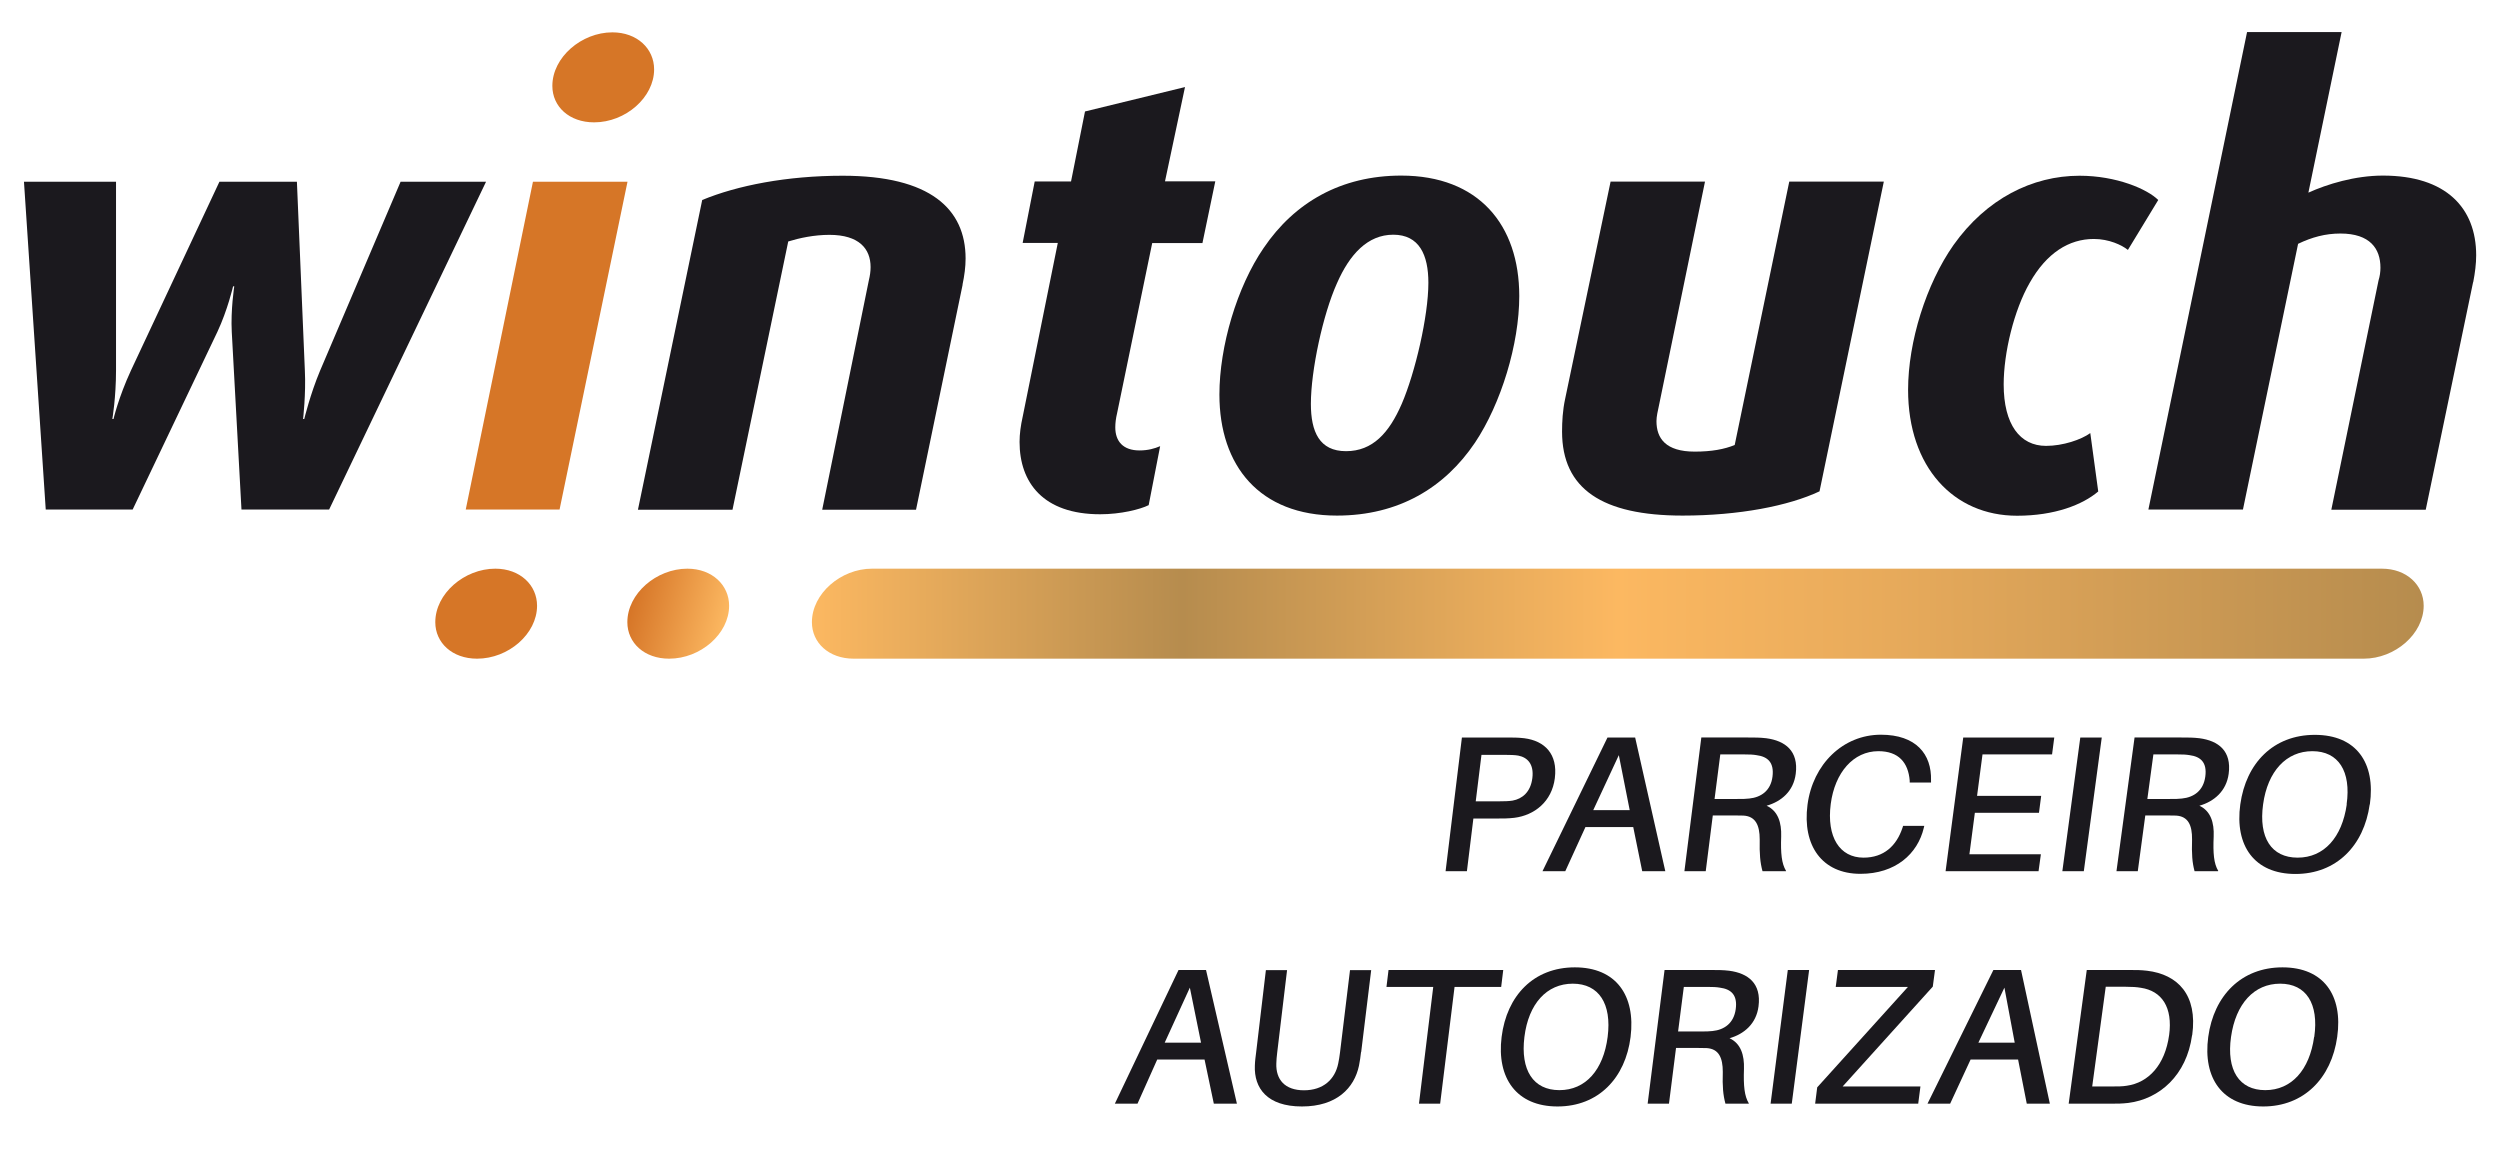
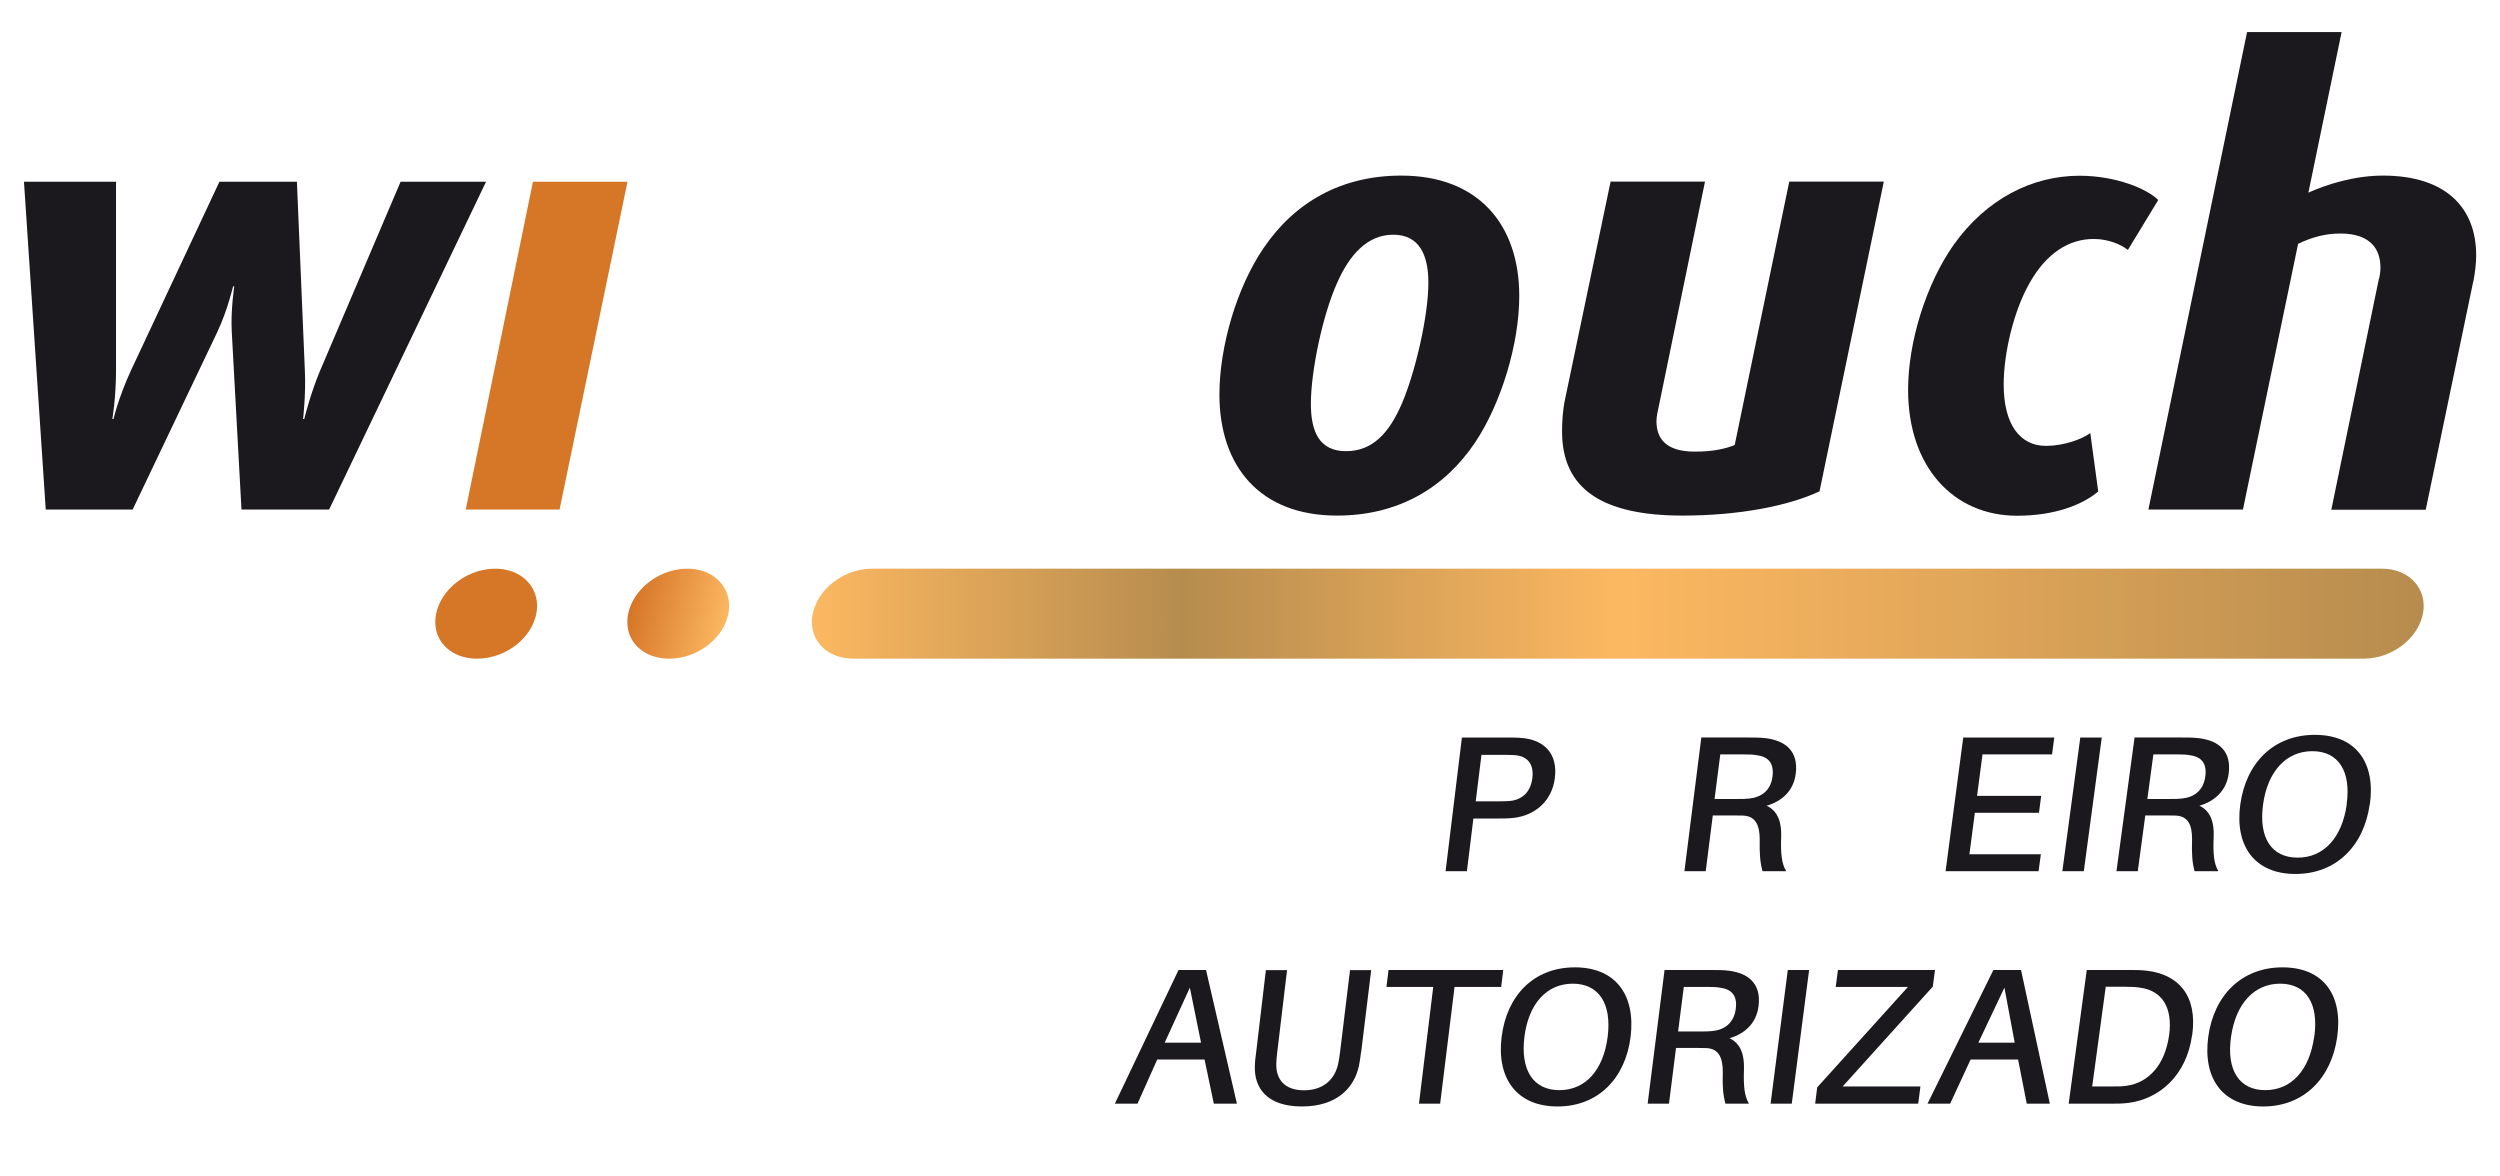
<svg xmlns="http://www.w3.org/2000/svg" id="Layer_1" data-name="Layer 1" viewBox="0 0 170 80">
  <defs>
    <style>      .cls-1, .cls-2 {        fill: #1b191e;      }      .cls-2, .cls-3, .cls-4, .cls-5 {        fill-rule: evenodd;      }      .cls-3 {        fill: url(#linear-gradient-2);      }      .cls-4 {        fill: #d67627;      }      .cls-5 {        fill: url(#linear-gradient);      }    </style>
    <linearGradient id="linear-gradient" x1="55.21" y1="41.73" x2="164.8" y2="41.73" gradientUnits="userSpaceOnUse">
      <stop offset="0" stop-color="#fcb861" />
      <stop offset=".23" stop-color="#b68c4e" />
      <stop offset=".5" stop-color="#fcb861" />
      <stop offset=".67" stop-color="#e7aa5b" />
      <stop offset="1" stop-color="#b68c4e" />
    </linearGradient>
    <linearGradient id="linear-gradient-2" x1="42.95" y1="40.88" x2="49.31" y2="42.59" gradientUnits="userSpaceOnUse">
      <stop offset="0" stop-color="#d67527" />
      <stop offset="1" stop-color="#fcb861" />
    </linearGradient>
  </defs>
  <g>
    <path class="cls-2" d="M22.39,34.65h-5.97l-.66-12.08c-.08-1.49.17-3.1.17-3.1h-.08s-.37,1.61-1.07,3.1l-5.76,12.08H3.11L1.63,12.36h6.26v12.82c0,1.86-.25,3.31-.25,3.31h.08s.33-1.45,1.19-3.31l6.01-12.82h5.27l.54,12.82c.08,1.61-.12,3.31-.12,3.31h.08s.41-1.7,1.07-3.27l5.48-12.86h5.81l-10.67,22.29Z" />
-     <path class="cls-2" d="M65.46,19.35l-3.17,15.31h-6.38l3.17-15.59c.08-.33.12-.62.12-.91,0-1.24-.78-2.19-2.8-2.19-1.03,0-2.02.21-2.8.45l-3.79,18.24h-6.43l4.37-21.06c2.39-.99,5.76-1.65,9.55-1.65,5.97,0,8.36,2.27,8.36,5.63,0,.58-.08,1.16-.21,1.78Z" />
-     <path class="cls-2" d="M81.77,16.53h-3.42l-2.39,11.58c-.08.33-.12.66-.12.95,0,.95.53,1.57,1.65,1.57.57,0,1.03-.13,1.4-.29l-.78,4.01c-.58.29-1.9.62-3.3.62-3.87,0-5.48-2.15-5.48-4.92,0-.54.08-1.12.21-1.7l2.39-11.83h-2.39l.82-4.18h2.47l.95-4.76,6.8-1.66-1.36,6.41h3.42l-.87,4.18Z" />
    <path class="cls-2" d="M100.3,30.1c-2.06,3.06-5.19,4.96-9.39,4.96-5.27,0-7.99-3.39-7.99-8.23,0-3.27,1.19-7.32,3.01-9.97,2.1-3.1,5.27-4.92,9.35-4.92,5.27,0,8.03,3.35,8.03,8.19,0,3.27-1.24,7.32-3.01,9.97h0ZM94.74,15.96h0c-1.73,0-2.96,1.32-3.83,3.31-.95,2.11-1.77,5.92-1.77,8.19,0,1.9.58,3.22,2.39,3.22s2.93-1.24,3.79-3.22c.91-2.11,1.81-5.96,1.81-8.23,0-1.9-.62-3.27-2.39-3.27Z" />
    <path class="cls-2" d="M123.73,33.41c-2.1.99-5.48,1.65-9.31,1.65-5.48,0-8.2-1.82-8.2-5.71,0-.66.04-1.45.21-2.23l3.09-14.77h6.42l-3.13,15.22c-.08.37-.17.75-.17,1.07,0,1.16.62,2.07,2.6,2.07,1.15,0,2.01-.16,2.72-.45l3.71-17.91h6.43l-4.37,21.05Z" />
    <path class="cls-2" d="M144.69,16.99c-.41-.33-1.28-.74-2.31-.74-1.69,0-3.21.95-4.36,2.98-1.07,1.86-1.77,4.76-1.77,6.91,0,2.73,1.11,4.18,2.88,4.18,1.15,0,2.39-.42,3.01-.87l.54,3.97c-1.07.91-2.97,1.65-5.52,1.65-4.32,0-7.41-3.31-7.41-8.56,0-3.27,1.23-7.2,3.09-9.85,2.23-3.14,5.35-4.71,8.57-4.71,2.51,0,4.61.91,5.35,1.65l-2.06,3.39Z" />
    <path class="cls-2" d="M168.17,19.19l-3.22,15.47h-6.42l3.21-15.59c.09-.29.13-.58.13-.87,0-1.28-.7-2.32-2.72-2.32-1.03,0-1.94.25-2.88.7l-3.75,18.07h-6.43l6.71-32.47h6.43l-2.26,10.92c1.28-.58,3.17-1.16,5.07-1.16,4.28,0,6.34,2.19,6.34,5.42,0,.58-.08,1.2-.2,1.82Z" />
  </g>
  <g>
    <path class="cls-4" d="M33.68,38.67c-2.1,0-4.08,1.69-4.08,3.64,0,1.4,1.15,2.48,2.84,2.48,2.14,0,4.08-1.69,4.08-3.6,0-1.4-1.15-2.52-2.84-2.52Z" />
    <polygon class="cls-4" points="36.24 12.36 31.67 34.65 38.05 34.65 42.67 12.36 36.24 12.36" />
-     <path class="cls-4" d="M41.64,2.2c-2.1,0-4.08,1.7-4.08,3.64,0,1.41,1.15,2.48,2.84,2.48,2.14,0,4.08-1.7,4.08-3.6,0-1.41-1.15-2.52-2.84-2.52Z" />
+     <path class="cls-4" d="M41.64,2.2Z" />
  </g>
  <g>
    <path class="cls-1" d="M105.73,52.91c-.2,1.61-1.4,2.53-2.75,2.7-.43.05-.76.05-1.25.05h-1.54l-.44,3.58h-1.45l1.11-9.09h3c.49,0,.82,0,1.24.05,1.41.18,2.28,1.09,2.08,2.7ZM104.2,52.91c.12-.96-.34-1.41-.96-1.53-.23-.04-.55-.05-.92-.05h-1.58l-.39,3.16h1.58c.37,0,.69-.01.93-.05.65-.12,1.22-.57,1.34-1.53Z" />
-     <path class="cls-1" d="M107.81,56.24l-1.37,3h-1.55l4.42-9.09h1.88l2.05,9.09h-1.57l-.61-3h-3.24ZM110.82,55.09l-.74-3.74-1.74,3.74h2.48Z" />
    <path class="cls-1" d="M121.45,59.24h-1.6c-.16-.59-.21-1.16-.19-2.16,0-.96-.28-1.57-1.1-1.62-.22-.01-.45-.01-.67-.01h-1.42l-.48,3.79h-1.45l1.15-9.09h3.16c.49,0,.82,0,1.25.05,1.3.17,2.21.87,2.01,2.42-.15,1.18-.97,1.88-1.98,2.17.78.36,1.02,1.15.99,2.09-.04,1.15.03,1.84.33,2.34ZM118.13,54.33c.37,0,.6,0,.82-.03.8-.08,1.46-.53,1.58-1.49s-.32-1.36-1.09-1.46c-.23-.04-.47-.05-.84-.05h-1.62l-.39,3.03h1.52Z" />
-     <path class="cls-1" d="M131.31,53.08v.13h-1.45v-.13c-.1-1.22-.75-2-2.13-2-1.7,0-2.96,1.45-3.24,3.59-.29,2.25.61,3.65,2.23,3.65,1.38,0,2.24-.8,2.65-2.03l.04-.13h1.44l-.03.13c-.42,1.78-1.93,3.13-4.31,3.13-2.61,0-3.96-1.92-3.6-4.69s2.42-4.77,4.99-4.77c2.39,0,3.46,1.32,3.41,3.11Z" />
    <path class="cls-1" d="M138.61,59.24h-6.31l1.2-9.09h6.19l-.15,1.15h-4.73l-.37,2.82h4.36l-.15,1.15h-4.36l-.37,2.82h4.86l-.16,1.16Z" />
    <path class="cls-1" d="M140.24,59.24l1.22-9.09h1.46l-1.22,9.09h-1.45Z" />
    <path class="cls-1" d="M150.83,59.24h-1.6c-.16-.59-.2-1.16-.17-2.16.01-.96-.26-1.57-1.09-1.62-.22-.01-.45-.01-.67-.01h-1.42l-.51,3.79h-1.45l1.23-9.09h3.16c.49,0,.82,0,1.25.05,1.3.17,2.2.87,1.99,2.42-.16,1.18-.99,1.88-1.99,2.17.77.36,1.01,1.15.97,2.09-.05,1.15.01,1.84.31,2.34ZM147.55,54.33c.37,0,.6,0,.82-.03.81-.08,1.46-.53,1.59-1.49s-.31-1.36-1.07-1.46c-.23-.04-.47-.05-.84-.05h-1.62l-.41,3.03h1.52Z" />
    <path class="cls-1" d="M161.14,54.7c-.39,2.8-2.26,4.73-5.05,4.73s-4.14-1.92-3.75-4.73,2.25-4.73,5.07-4.73,4.14,1.91,3.74,4.73ZM159.57,54.7c.32-2.26-.56-3.62-2.33-3.62s-3.04,1.36-3.35,3.62.56,3.62,2.35,3.62,3.02-1.37,3.34-3.62Z" />
    <path class="cls-1" d="M78.69,72.05l-1.34,3h-1.54l4.33-9.09h1.87l2.1,9.09h-1.57l-.63-3h-3.23ZM81.67,70.9l-.76-3.74-1.71,3.74h2.47Z" />
    <path class="cls-1" d="M92.55,71.54c-.04.33-.07.59-.14.93-.32,1.51-1.51,2.77-3.88,2.77s-3.26-1.25-3.2-2.77c.01-.34.05-.61.09-.93l.66-5.57h1.44l-.67,5.6c-.03.28-.06.53-.06.74-.04,1.09.57,1.83,1.88,1.83s2.11-.74,2.33-1.83c.05-.21.08-.46.12-.74l.68-5.6h1.44l-.68,5.57Z" />
    <path class="cls-1" d="M98.91,67.11l-.98,7.94h-1.44l.97-7.94h-3.18l.14-1.15h7.8l-.14,1.15h-3.18Z" />
    <path class="cls-1" d="M110.88,70.51c-.35,2.8-2.19,4.73-4.97,4.73s-4.15-1.92-3.8-4.73,2.18-4.73,4.98-4.73,4.14,1.91,3.79,4.73ZM109.32,70.51c.29-2.26-.6-3.62-2.37-3.62s-3.01,1.36-3.29,3.62.6,3.62,2.38,3.62,2.99-1.37,3.28-3.62Z" />
    <path class="cls-1" d="M118.92,75.05h-1.59c-.16-.59-.21-1.16-.18-2.16,0-.96-.27-1.57-1.1-1.62-.22-.01-.45-.01-.67-.01h-1.41l-.48,3.79h-1.45l1.15-9.09h3.14c.49,0,.82,0,1.25.05,1.3.17,2.2.87,2,2.42-.15,1.18-.97,1.88-1.97,2.17.77.36,1.01,1.15.98,2.09-.04,1.15.03,1.84.33,2.34ZM115.63,70.14c.37,0,.59,0,.82-.03.8-.08,1.45-.53,1.58-1.49s-.31-1.36-1.08-1.46c-.23-.04-.47-.05-.84-.05h-1.61l-.39,3.03h1.52Z" />
    <path class="cls-1" d="M120.4,75.05l1.17-9.09h1.45l-1.18,9.09h-1.45Z" />
    <path class="cls-1" d="M130.45,75.05h-7.02l.14-1.11,6.17-6.83h-4.91l.15-1.15h6.6l-.15,1.13-6.13,6.79h5.29l-.15,1.16Z" />
    <path class="cls-1" d="M134,72.05l-1.39,3h-1.54l4.48-9.09h1.88l1.96,9.09h-1.57l-.59-3h-3.23ZM137,70.9l-.7-3.74-1.77,3.74h2.47Z" />
    <path class="cls-1" d="M149.06,70.4c-.37,2.71-2.2,4.33-4.34,4.6-.47.05-.68.05-1.17.05h-2.88l1.23-9.09h2.94c.49,0,.7,0,1.16.05,2.08.25,3.45,1.63,3.07,4.38ZM147.5,70.4c.26-1.91-.5-3.02-1.92-3.23-.28-.05-.6-.07-1.03-.07h-1.36l-.92,6.78h1.3c.45,0,.75,0,1.05-.05,1.49-.21,2.6-1.42,2.88-3.44Z" />
    <path class="cls-1" d="M158.93,70.51c-.39,2.8-2.26,4.73-5.03,4.73s-4.12-1.92-3.74-4.73,2.25-4.73,5.05-4.73,4.12,1.91,3.72,4.73ZM157.37,70.51c.32-2.26-.55-3.62-2.32-3.62s-3.02,1.36-3.34,3.62.55,3.62,2.33,3.62,3.01-1.37,3.32-3.62Z" />
  </g>
  <path class="cls-5" d="M160.73,44.79c2.14,0,4.08-1.69,4.08-3.6,0-1.4-1.15-2.52-2.84-2.52H59.29c-2.1,0-4.08,1.69-4.08,3.64,0,1.4,1.15,2.48,2.84,2.48h102.68Z" />
  <path class="cls-3" d="M46.74,38.67c-2.1,0-4.08,1.69-4.08,3.64,0,1.4,1.15,2.48,2.84,2.48,2.14,0,4.08-1.69,4.08-3.6,0-1.4-1.15-2.52-2.84-2.52Z" />
</svg>